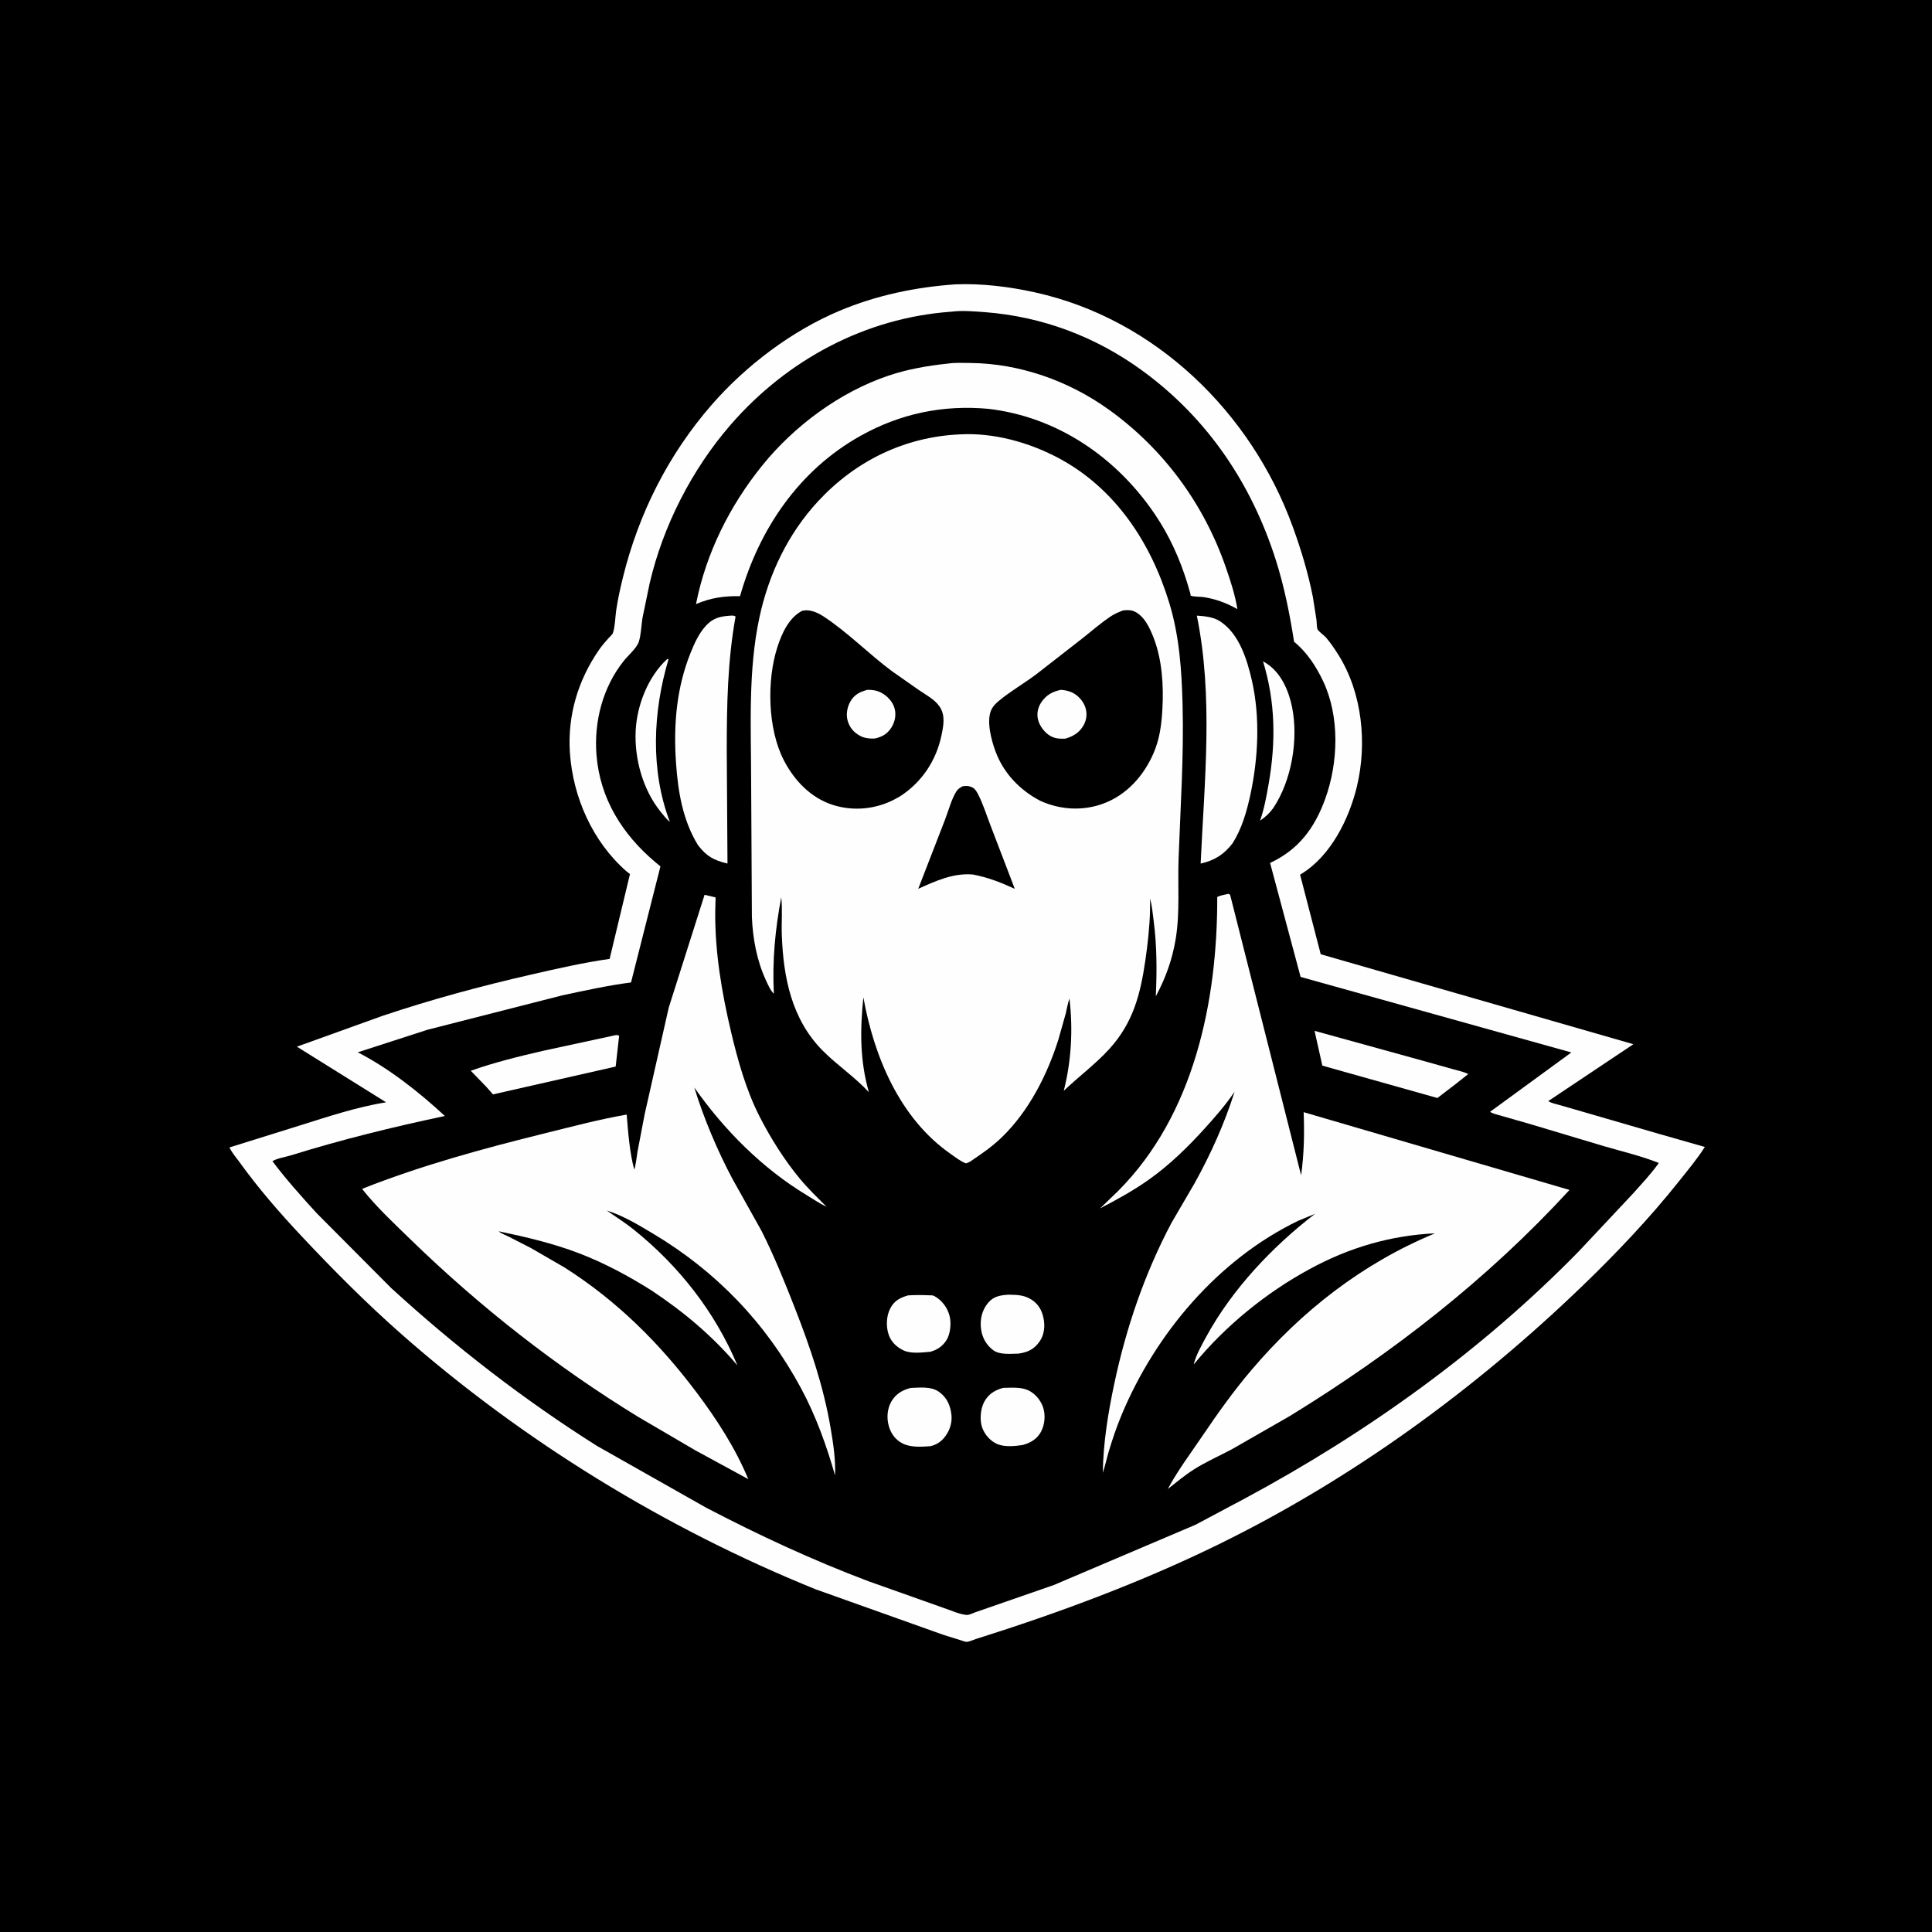
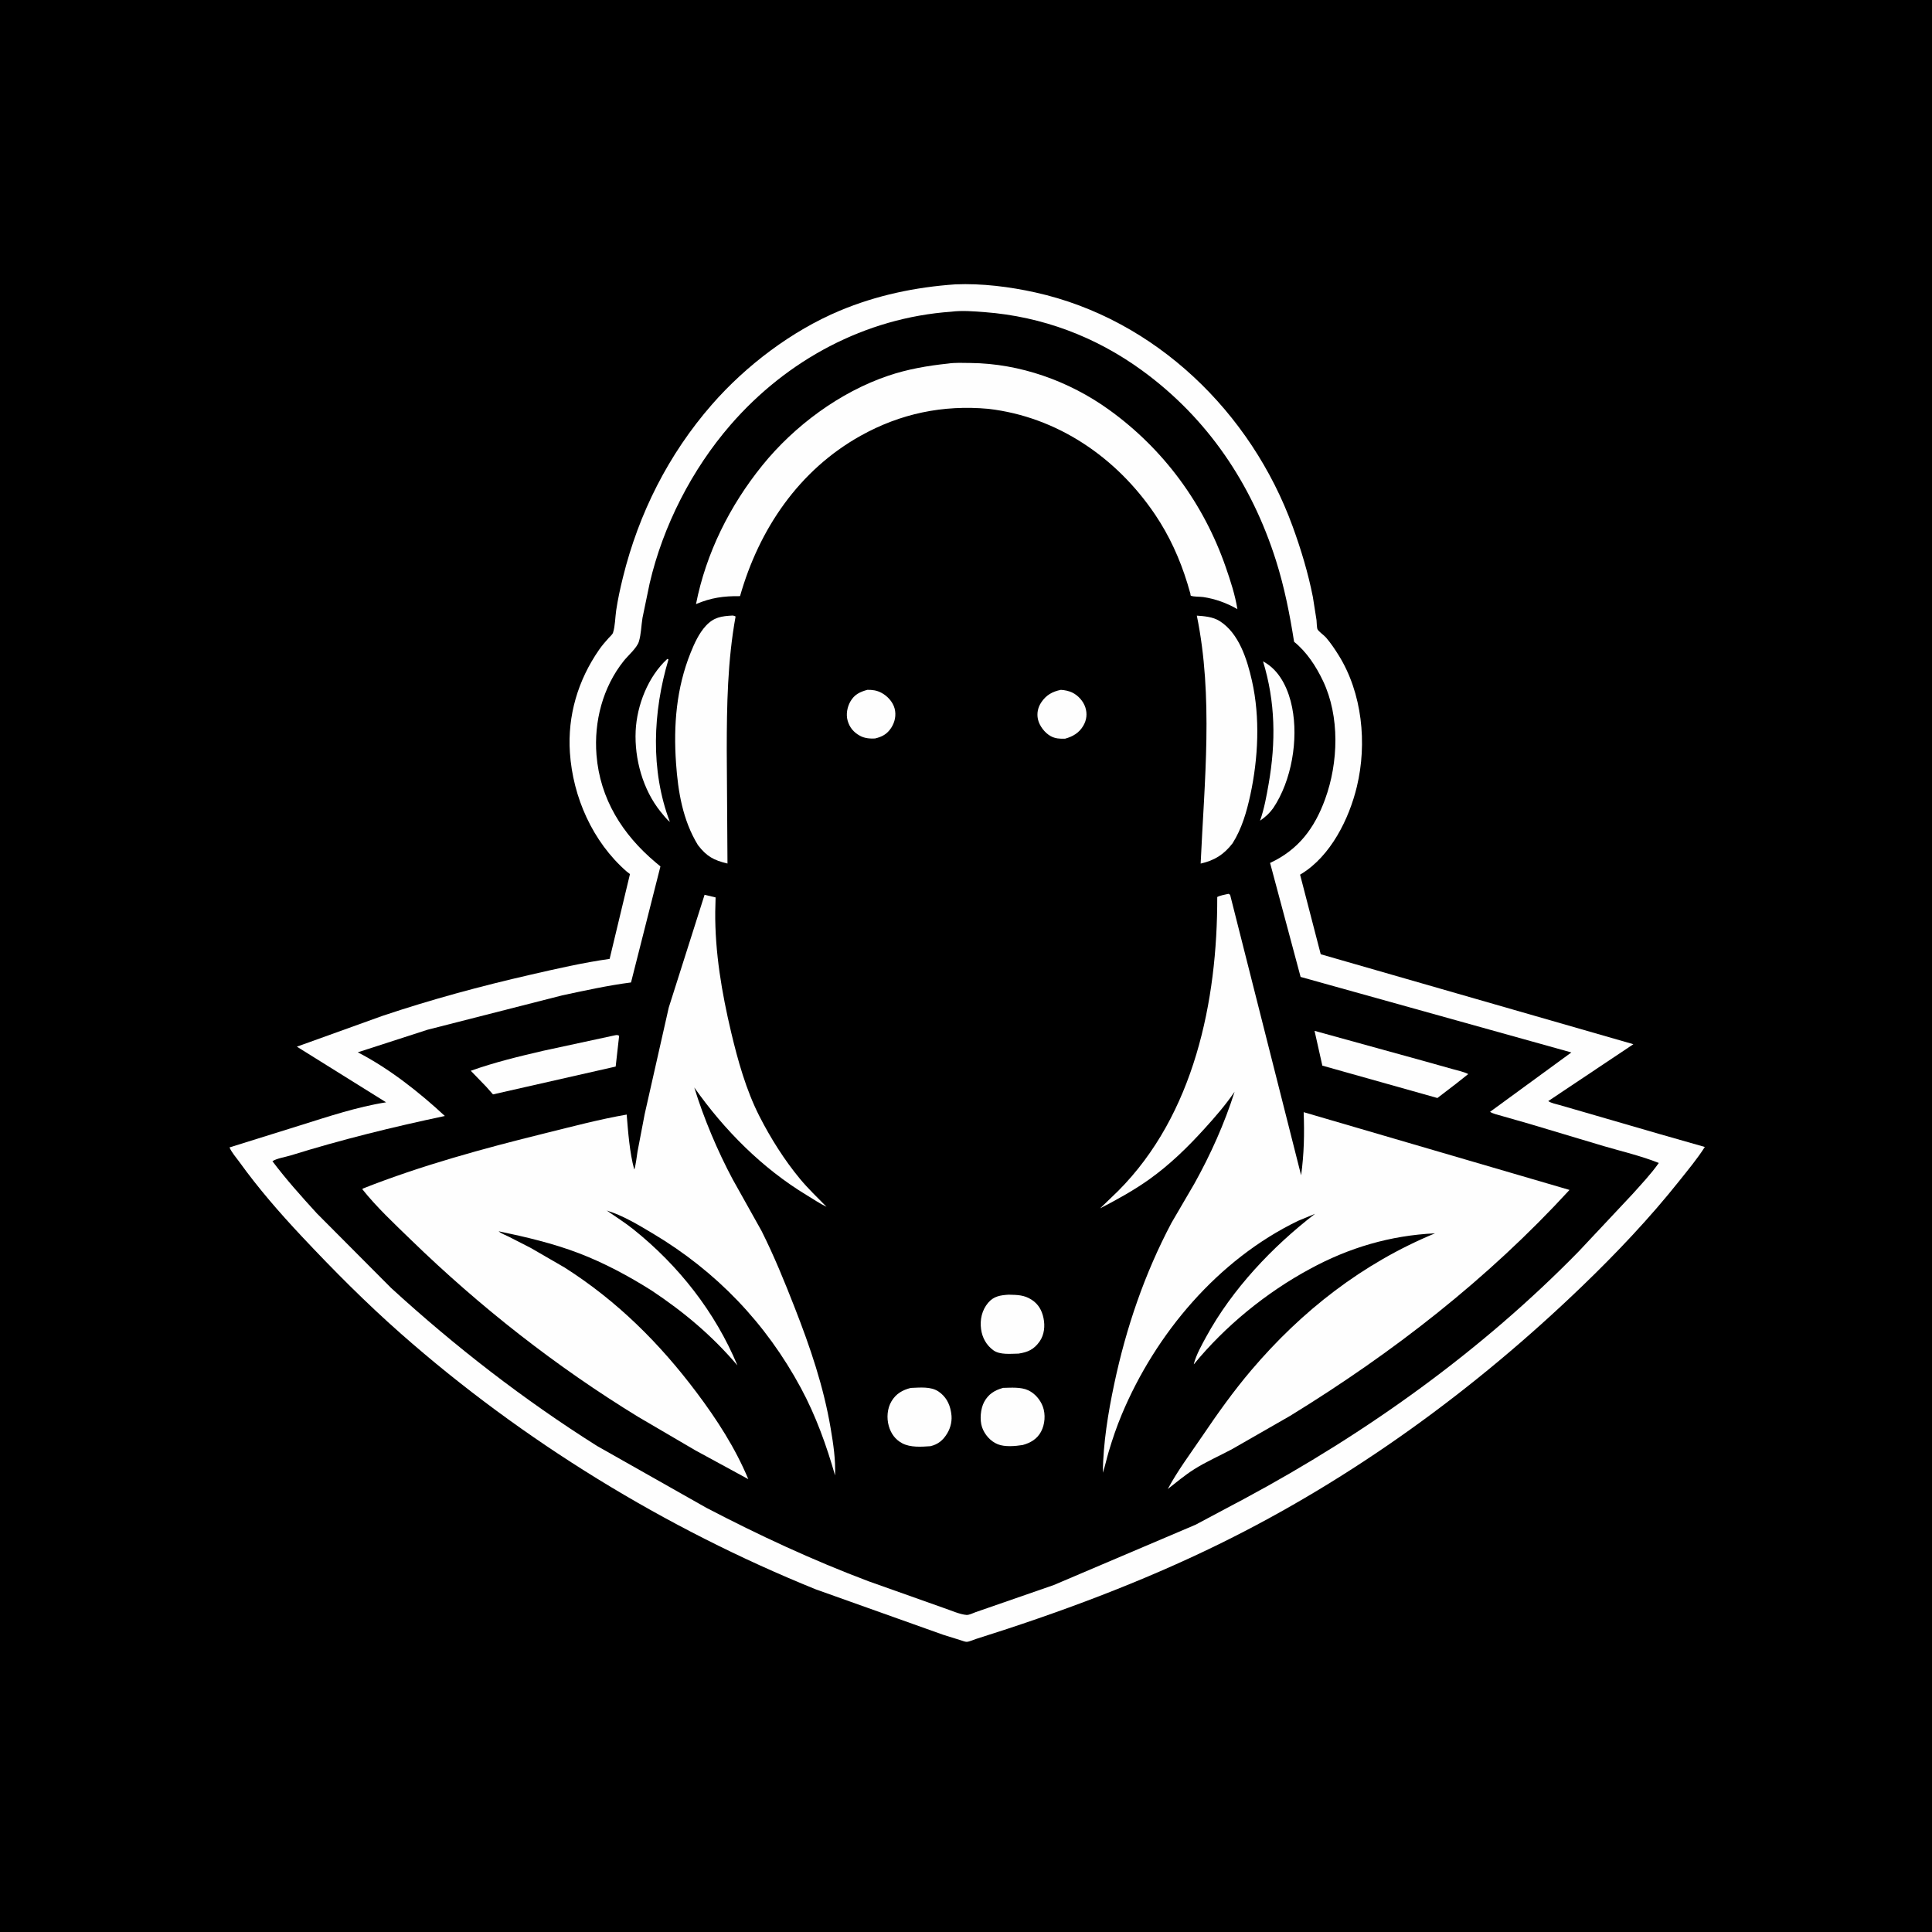
<svg xmlns="http://www.w3.org/2000/svg" version="1.1" style="display: block;" viewBox="0 0 2048 2048" width="1024" height="1024">
  <path transform="translate(0,0)" fill="rgb(0,0,0)" d="M -0 -0 L 2048 0 L 2048 2048 L -0 2048 L -0 -0 z" />
  <path transform="translate(0,0)" fill="rgb(254,254,254)" d="M 1012.81 301.42 C 1040.73 300.263 1070.24 303.955 1097.5 309.999 C 1224.67 338.198 1326.18 437.092 1370.24 558 C 1379.1 582.321 1386.69 607.387 1391.69 632.797 L 1395.56 657.316 C 1395.79 659.317 1395.8 665.627 1396.66 667.15 C 1398.14 669.781 1403.43 673.271 1405.67 675.869 C 1410.61 681.605 1414.96 688.089 1418.96 694.5 C 1444.08 734.732 1449.34 788.111 1438.36 833.772 C 1430.07 868.24 1410.54 907.501 1379.31 926.476 L 1378.14 927.176 L 1400.03 1011.54 L 1731.45 1106.91 L 1641.22 1167.19 C 1644.35 1169.39 1649.25 1170.24 1652.89 1171.31 L 1678.19 1178.61 L 1758.46 1201.92 L 1807.18 1215.83 C 1799.28 1228.31 1789.28 1240.26 1780.08 1251.83 C 1748.66 1291.35 1713.36 1328.53 1677 1363.54 C 1563.47 1472.84 1434.01 1567.31 1292.29 1636.83 C 1209.74 1677.32 1122.4 1709.73 1034.79 1737.31 C 1031.98 1738.18 1027.62 1740.26 1024.81 1740.42 C 1023.13 1740.51 1019.8 1739.13 1018.15 1738.65 L 999.861 1732.94 L 864.669 1684.75 C 705.538 1620.35 554.028 1527.49 425.219 1413.97 C 388.047 1381.21 353.755 1346.69 319.861 1310.6 C 296.489 1285.71 273.779 1259.57 253.822 1231.82 C 250.365 1227.02 245.584 1221.71 243.297 1216.31 L 317.15 1193.25 C 347.095 1183.88 378.269 1173.4 409.276 1168.49 L 314.703 1109.51 L 405.514 1076.83 C 456.795 1059.6 509.527 1045.34 562.246 1033.27 C 589.938 1026.93 618.096 1020.43 646.233 1016.46 L 667.794 926.541 L 664.197 923.769 C 628.19 892.287 607.243 844.933 604.116 797.704 C 601.52 758.489 612.711 720.992 634.983 688.87 C 638.112 684.357 641.527 680.347 645.23 676.295 C 646.6 674.795 649.201 672.609 649.837 670.66 C 652.101 663.724 652.113 654.193 653.21 646.832 C 654.953 635.136 657.512 623.526 660.339 612.047 C 677.044 544.2 708.676 481.492 754.689 428.803 C 790.789 387.465 839.246 350.749 889.941 329.45 C 929.063 313.014 970.606 304.33 1012.81 301.42 z" />
  <path transform="translate(0,0)" fill="rgb(0,0,0)" d="M 1008.4 330.419 C 1019.61 328.936 1032.73 330.028 1044 330.896 C 1105 335.597 1161.55 356.911 1210.93 392.926 C 1280.05 443.343 1326.82 512.822 1352.59 594.179 C 1361.43 622.087 1367.28 651.416 1371.79 680.313 C 1385.18 691.093 1395.11 706.369 1402.44 721.789 C 1420.37 759.528 1418.79 808.371 1404.69 847.102 C 1393.49 877.863 1376.46 900.748 1346.34 914.744 L 1378.69 1035.57 L 1665.7 1115.64 L 1579.49 1178.6 C 1583.01 1180.82 1588.19 1181.79 1592.24 1183.03 L 1621.15 1191.3 L 1700 1214.91 C 1719.29 1220.55 1739.78 1225.35 1758.41 1232.78 C 1750.17 1244.5 1739.97 1255.21 1730.43 1265.9 L 1673.67 1326.38 C 1570.73 1431.72 1448.9 1518.99 1319.35 1588.59 L 1267.23 1616.32 L 1117.09 1680.19 L 1033.96 1709.04 C 1031.48 1709.98 1027.21 1712.07 1024.65 1711.9 C 1017.49 1711.41 1007.85 1706.98 1000.87 1704.68 L 920.489 1676.14 C 861.581 1653.93 804.484 1627.42 748.697 1598.29 L 633 1532.84 C 555.221 1483.8 482.32 1427.31 414.538 1365.25 L 335.876 1286.23 C 319.59 1268.4 303.322 1250.24 288.784 1230.94 C 293.366 1227.88 302.663 1226.51 308.279 1224.76 C 362.055 1208.01 416.485 1194.65 471.557 1182.99 C 444.334 1157.73 412.338 1132.5 379.254 1115.49 L 453.201 1091.57 L 596 1055.12 C 620.266 1049.95 644.281 1044.63 668.912 1041.44 L 700.08 918.435 L 694.997 914.205 C 659.858 884.652 635.995 846.848 632.296 800.218 C 629.495 764.903 638.959 728.387 661.272 700.5 C 665.662 695.014 675.107 686.865 677.195 680.229 C 679.62 672.52 679.754 663.017 681.066 655 L 688.658 618.381 C 702.789 557.561 733.44 497.576 774.422 450.36 C 834.154 381.541 917.181 336.859 1008.4 330.419 z" />
  <path transform="translate(0,0)" fill="rgb(254,254,254)" d="M 707.362 698.5 L 708.608 699.047 C 692.078 754.451 689.206 816.463 710.105 871.293 C 706.346 868.242 703.3 864.047 700.183 860.348 C 681.438 836.988 672.462 804.498 673.825 774.883 C 675.083 747.568 687.053 717.086 707.362 698.5 z" />
  <path transform="translate(0,0)" fill="rgb(254,254,254)" d="M 1338.86 701.028 L 1342.66 703.351 C 1358.06 713.311 1366.21 732.358 1369.69 749.799 C 1376.51 784.006 1369.19 827.489 1349.72 856.528 C 1345.6 862.295 1341.45 865.959 1335.72 869.959 C 1340.19 857.165 1342.5 844.214 1344.82 830.912 C 1352.56 786.675 1352.07 744.247 1338.86 701.028 z" />
-   <path transform="translate(0,0)" fill="rgb(254,254,254)" d="M 962.564 1373.16 C 969.999 1372.71 977.257 1372.71 984.69 1373.06 C 986.417 1373.14 988.677 1372.89 990.204 1373.73 C 998.309 1378.18 1004.01 1385.59 1006.48 1394.5 C 1008.57 1402.02 1007.59 1413.53 1003.55 1420.19 C 999.49 1426.88 993.54 1430.96 986.123 1432.95 C 977.796 1433.65 965.955 1435.22 958.166 1431.65 C 950.739 1428.24 944.758 1422.73 942.061 1414.9 C 939.091 1406.27 939.492 1395.19 943.672 1387.05 C 947.938 1378.75 954.017 1375.72 962.564 1373.16 z" />
  <path transform="translate(0,0)" fill="rgb(254,254,254)" d="M 1063.34 1471.2 C 1071.72 1471.02 1082.14 1470.13 1089.91 1473.74 C 1097.01 1477.04 1102.75 1483.74 1105.44 1491.04 C 1108.5 1499.33 1107.69 1509.85 1103.56 1517.6 C 1099.38 1525.44 1092.37 1529.51 1084.08 1531.77 C 1076.16 1533.02 1065.26 1534.02 1057.67 1530.97 C 1050.01 1527.9 1043.74 1520.77 1041.06 1513.03 C 1038.36 1505.23 1039.37 1493.36 1043.23 1486.16 C 1047.73 1477.77 1054.38 1473.7 1063.34 1471.2 z" />
  <path transform="translate(0,0)" fill="rgb(254,254,254)" d="M 1069.22 1372.42 C 1078.39 1372.67 1085.51 1372.59 1093.5 1377.72 C 1100.73 1382.36 1104.47 1389.05 1106.17 1397.29 C 1107.9 1405.6 1107.02 1414.94 1102.03 1422 C 1095.99 1430.55 1089.56 1433.37 1079.71 1434.88 C 1071.58 1434.98 1060.1 1436.41 1053.14 1431.45 C 1045.66 1426.11 1041.21 1418.05 1039.98 1409 C 1038.61 1398.98 1040.82 1388.9 1047.43 1381.04 C 1053.4 1373.96 1060.53 1372.98 1069.22 1372.42 z" />
  <path transform="translate(0,0)" fill="rgb(254,254,254)" d="M 965.443 1471.25 C 975.035 1470.95 986.7 1469.45 995 1475.16 C 1002.51 1480.31 1006.51 1487.62 1008.07 1496.47 L 1008.32 1498 C 1009.58 1505.42 1007.92 1513.15 1004 1519.6 C 999.624 1526.78 994.404 1531.11 986.252 1533.02 C 976.815 1533.71 965.113 1534.52 956.5 1529.99 C 948.964 1526.02 944.404 1519.61 942.116 1511.49 C 939.738 1503.05 940.491 1493.01 945.014 1485.42 C 949.797 1477.4 956.626 1473.5 965.443 1471.25 z" />
  <path transform="translate(0,0)" fill="rgb(254,254,254)" d="M 651.677 1097.5 C 654.028 1097.15 654.026 1096.85 656.312 1097.93 L 652.644 1130.6 L 522.603 1160.1 L 515.326 1151.88 L 499.051 1135.07 C 524.145 1126.12 550.027 1119.87 575.937 1113.85 L 651.677 1097.5 z" />
  <path transform="translate(0,0)" fill="rgb(254,254,254)" d="M 1393.48 1092.74 L 1509.74 1124.83 L 1539.73 1133.25 C 1545.19 1134.8 1551.33 1135.99 1556.4 1138.54 L 1543.34 1148.9 L 1523.7 1163.94 L 1401.74 1129.61 L 1393.48 1092.74 z" />
  <path transform="translate(0,0)" fill="rgb(254,254,254)" d="M 1268.68 652.595 C 1276.77 653.154 1285.75 653.887 1292.79 658.295 C 1313.46 671.243 1322.04 699.231 1327.11 721.625 C 1335.94 760.548 1333.78 803.969 1325.38 842.771 C 1321.51 860.592 1316.37 878.413 1306.58 893.925 C 1297.37 905.897 1287.4 912.111 1272.74 915.434 C 1276.69 828.369 1286.35 738.701 1268.68 652.595 z" />
  <path transform="translate(0,0)" fill="rgb(254,254,254)" d="M 776.577 652.5 C 777.983 652.595 778.519 652.88 779.75 653.5 C 771.189 700.717 770.416 747.677 770.389 795.492 L 771.161 915.383 C 756.64 911.945 749.009 907.779 739.827 895.808 C 723.717 869.434 718.739 839.336 716.622 808.926 C 713.825 768.754 716.956 729.542 732.099 691.881 C 736.034 682.097 740.913 671.333 748.141 663.5 C 756.697 654.228 764.64 653.166 776.577 652.5 z" />
  <path transform="translate(0,0)" fill="rgb(254,254,254)" d="M 1004.86 385.408 C 1012.41 384.256 1021.2 384.7 1028.85 384.78 C 1081.19 385.323 1133.21 403.844 1175.58 434.339 C 1233.47 475.993 1276.09 534.071 1299.41 601.396 C 1304.39 615.752 1309.28 630.687 1311.69 645.711 C 1300.73 639.331 1288.09 634.763 1275.52 632.901 C 1272.19 632.408 1265.15 632.719 1262.42 631.486 C 1261.77 631.194 1262.07 630.108 1261.89 629.422 L 1258.66 618.335 C 1250.66 592.35 1239.61 567.885 1224.35 545.308 C 1183.55 484.927 1120.88 441.899 1047.74 433.385 C 999.656 429.011 954.609 438.34 912.377 461.889 C 846.897 498.401 804.649 560.912 784.466 631.956 C 767.39 631.714 753.478 633.617 737.782 640.393 C 748.429 586.327 773.569 536.011 808.153 493.271 C 842.046 451.384 890.242 415.671 941.444 398.323 C 962.132 391.314 983.216 387.702 1004.86 385.408 z" />
  <path transform="translate(0,0)" fill="rgb(254,254,254)" d="M 1302.23 947.5 L 1303.97 948.5 L 1379.24 1245.88 C 1382.39 1223.03 1382.79 1201.97 1381.94 1178.95 L 1663.74 1261.38 C 1577.04 1355.84 1476.46 1434.01 1367.51 1500.91 L 1305.43 1536.5 C 1292.26 1543.47 1278.34 1549.59 1265.75 1557.55 C 1256.03 1563.7 1246.96 1571.34 1237.9 1578.43 C 1248.31 1558.94 1262.1 1540.62 1274.48 1522.33 C 1290.74 1498.3 1307.52 1474.73 1326.32 1452.59 C 1379.95 1389.45 1444.47 1339.12 1521.17 1307.38 C 1473.97 1309.61 1430.03 1322.52 1388.54 1345.16 C 1342.49 1369.98 1298.63 1405.69 1265.54 1446.23 L 1265.6 1445.44 C 1268.1 1436.06 1273.94 1425.6 1278.59 1417.09 C 1306.2 1366.54 1348.53 1321.76 1393.96 1286.72 L 1376 1294.15 C 1291.18 1335.17 1225.02 1413.59 1189.05 1499.58 C 1183.76 1512.22 1179.2 1525.6 1175.29 1538.76 C 1173.08 1546.18 1171.55 1553.87 1169 1561.17 C 1169.5 1529.39 1174.56 1498.09 1181.13 1467.06 C 1193.75 1407.44 1213.3 1350.14 1241.84 1296.24 L 1266.17 1254.57 C 1283.34 1223.69 1298.06 1190.95 1308.72 1157.26 C 1299.25 1171.24 1288.14 1183.99 1276.81 1196.46 C 1258.89 1216.2 1240.26 1234.42 1218.5 1249.98 C 1202.19 1261.65 1183.99 1271.69 1166.17 1280.9 L 1185.4 1262.34 C 1265.78 1181.65 1290.6 1061.3 1290.33 950.858 C 1293.84 949.032 1298.38 948.415 1302.23 947.5 z" />
  <path transform="translate(0,0)" fill="rgb(254,254,254)" d="M 746.879 948.52 L 758.556 951.304 L 758.187 966.482 C 757.795 1009.33 765.141 1052.44 774.987 1094 C 782.133 1124.17 790.916 1155.59 805.043 1183.3 C 816.873 1206.5 831.461 1229.68 848.08 1249.72 C 856.706 1260.12 866.694 1269.62 876.158 1279.26 C 868.859 1275.77 862.199 1271.18 855.288 1267.01 C 807.936 1238.43 767.712 1197.86 735.971 1152.79 C 745.928 1185.26 760.63 1220.1 776.65 1250.08 L 807.294 1304.86 C 820.528 1331.22 831.709 1358.72 842.439 1386.18 C 858.849 1428.17 872.979 1469.45 880.542 1514.09 C 883.336 1530.57 885.885 1547.26 885.19 1564.03 C 876.159 1532.27 864.77 1500.66 849.071 1471.51 C 811.939 1402.55 759.339 1347.73 692.161 1307.64 C 677.042 1298.62 660.117 1288.32 643.129 1283.21 C 652.557 1289.79 662.256 1295.81 671.254 1303 C 719.178 1341.3 758.048 1390.62 781.71 1447.41 C 754.949 1415.94 725.242 1390.99 690.954 1368.15 C 666.764 1352.83 640.504 1338.75 613.753 1328.5 C 586.455 1318.04 557.151 1311.16 528.577 1305.2 C 531.072 1307.53 536.135 1309.34 539.27 1310.92 L 562.811 1322.97 L 598.622 1343.7 C 654.1 1379.04 698.994 1423.63 738.403 1476.07 C 759.862 1504.62 779.441 1534.89 793.217 1567.95 L 737.012 1537.38 L 676.517 1501.95 C 589.717 1448.83 508.611 1385.19 435.651 1314.3 C 418.168 1297.31 399.44 1279.9 384.246 1260.84 L 384.466 1259.98 C 446.514 1235.43 512.573 1217.42 577.28 1201.43 C 605.982 1194.34 635.184 1186.56 664.309 1181.49 C 665.837 1200.09 667.418 1221.77 672.294 1239.64 C 673.442 1238.76 675.368 1223.26 675.787 1220.8 L 683.403 1180.95 L 708.917 1068.01 L 746.879 948.52 z" />
-   <path transform="translate(0,0)" fill="rgb(254,254,254)" d="M 1017.7 460.452 C 1053.19 458.468 1090.64 468.875 1121.79 485.403 C 1182.22 517.47 1220.13 575.352 1239.57 639.436 C 1250.25 674.651 1252.63 710.559 1253.58 747.113 C 1255 801.741 1251.31 855.848 1249.34 910.372 C 1248.33 938.353 1250.88 967.483 1246.31 995.174 C 1242.65 1017.33 1235.77 1036.36 1225.2 1056.18 C 1226.41 1029.55 1226.42 1003.26 1223.01 976.751 C 1221.96 968.603 1221.25 960.469 1219.19 952.5 L 1219.08 964.93 C 1218.67 982.785 1216.63 1000.84 1214.05 1018.5 C 1208.8 1054.41 1201.02 1084.44 1175.79 1112.11 C 1161.18 1128.13 1143.35 1141.3 1127.64 1156.3 C 1135.74 1124.34 1137.5 1091.22 1133.68 1058.45 C 1131.82 1063.59 1131.04 1069.13 1129.72 1074.42 L 1122.02 1101.69 C 1110.32 1139.12 1090.66 1177.69 1062.27 1205.28 C 1052.24 1215.03 1041.02 1222.86 1029.44 1230.61 C 1027.71 1231.93 1026.04 1232.51 1024 1233.22 C 1018.3 1231.2 1012.58 1226.58 1007.62 1223.13 C 953.706 1185.54 926.444 1119.92 915.21 1057.2 C 911.646 1091.72 911.423 1124.05 921.036 1157.71 C 906.021 1141.59 887.721 1129.39 872.25 1113.88 C 839.112 1080.64 830.268 1035.91 828.73 990.463 C 828.289 977.416 829.558 964.074 828.151 951.116 C 821.695 985.212 818.522 1018.74 820.329 1053.42 C 816.68 1049.94 813.953 1043.56 811.853 1039 C 802.236 1018.12 797.975 994.884 797.031 972 L 796.24 827.304 C 796.144 769.932 792.915 710.973 805.024 654.5 C 814.855 608.652 835.217 565.925 867.193 531.376 C 906.89 488.484 959.177 462.984 1017.7 460.452 z" />
  <path transform="translate(0,0)" fill="rgb(0,0,0)" d="M 1020.4 833.5 C 1024.13 832.86 1026.79 832.897 1030.31 834.5 C 1033.65 836.026 1035.48 839.362 1037.08 842.5 C 1042.17 852.5 1045.73 864.043 1049.8 874.534 L 1075.72 942.21 C 1061.13 935.462 1047.11 929.985 1031.25 927.014 C 1010.35 925.255 992.039 933.812 973.371 942.14 L 1001.98 868.318 C 1005.51 859.057 1008.66 846.98 1013.92 838.695 C 1015.47 836.248 1017.92 834.858 1020.4 833.5 z" />
  <path transform="translate(0,0)" fill="rgb(0,0,0)" d="M 850.303 647.5 C 852.433 646.994 854.822 646.796 857 647.044 C 862.485 647.668 868.064 650.224 872.639 653.213 C 898.54 670.138 920.772 693.137 945.678 711.607 L 974.162 731.572 C 981.467 736.51 991.125 741.655 996.071 749.084 C 1002.25 758.373 1000.17 768.956 998.092 779.125 C 992.618 805.889 977.463 828.813 954.665 843.767 L 949.079 846.951 C 928.6 857.875 904.682 860.289 882.551 853.149 C 859.24 845.628 841.901 827.199 830.902 805.927 C 813.736 772.728 812.663 721.348 824.05 685.976 C 828.69 671.561 836.305 654.657 850.303 647.5 z" />
  <path transform="translate(0,0)" fill="rgb(254,254,254)" d="M 919.498 731.243 C 924.987 731.23 929.298 731.766 934.231 734.341 C 940.605 737.667 946.432 743.952 948.323 751.021 C 950.205 758.054 948.649 765.462 944.737 771.5 C 940.395 778.201 935.07 781.032 927.504 782.848 C 922 783.084 916.412 782.654 911.5 779.917 C 904.823 776.197 900.543 771.136 898.495 763.788 C 896.648 757.159 898.09 749.505 901.448 743.603 C 905.693 736.141 911.594 733.428 919.498 731.243 z" />
  <path transform="translate(0,0)" fill="rgb(0,0,0)" d="M 1190.54 647.078 C 1194.09 646.715 1198.18 646.438 1201.55 647.77 C 1212.65 652.164 1218.71 665.394 1222.79 675.845 C 1231.88 699.126 1233.58 726.598 1232.2 751.368 C 1231.26 768.282 1229.34 783.673 1222.43 799.28 C 1212.1 822.597 1194.36 842.451 1170.14 851.633 C 1148.12 859.976 1123.72 858.555 1102.48 848.779 C 1081.13 837.531 1064.14 819.951 1055.5 797.119 C 1050.98 785.174 1045.17 763.891 1051.02 752.021 C 1052.8 748.403 1055.74 745.526 1058.8 742.974 C 1071.48 732.387 1086.59 723.92 1099.82 713.727 L 1148.23 676.017 C 1157.53 668.666 1166.73 660.606 1176.53 653.944 C 1180.96 650.926 1185.52 648.929 1190.54 647.078 z" />
  <path transform="translate(0,0)" fill="rgb(254,254,254)" d="M 1124.59 731.272 C 1128.59 731.486 1133.16 732.439 1136.76 734.205 C 1142.94 737.229 1148.37 743.276 1150.5 749.838 C 1152.68 756.533 1151.91 763.203 1148.37 769.273 C 1143.93 776.905 1137.26 780.764 1128.97 783.072 C 1123.41 783.159 1118.8 783.074 1113.74 780.315 C 1107.54 776.931 1101.77 769.406 1100.26 762.457 C 1098.89 756.158 1100.2 749.98 1103.71 744.651 C 1108.91 736.789 1115.62 733.062 1124.59 731.272 z" />
</svg>